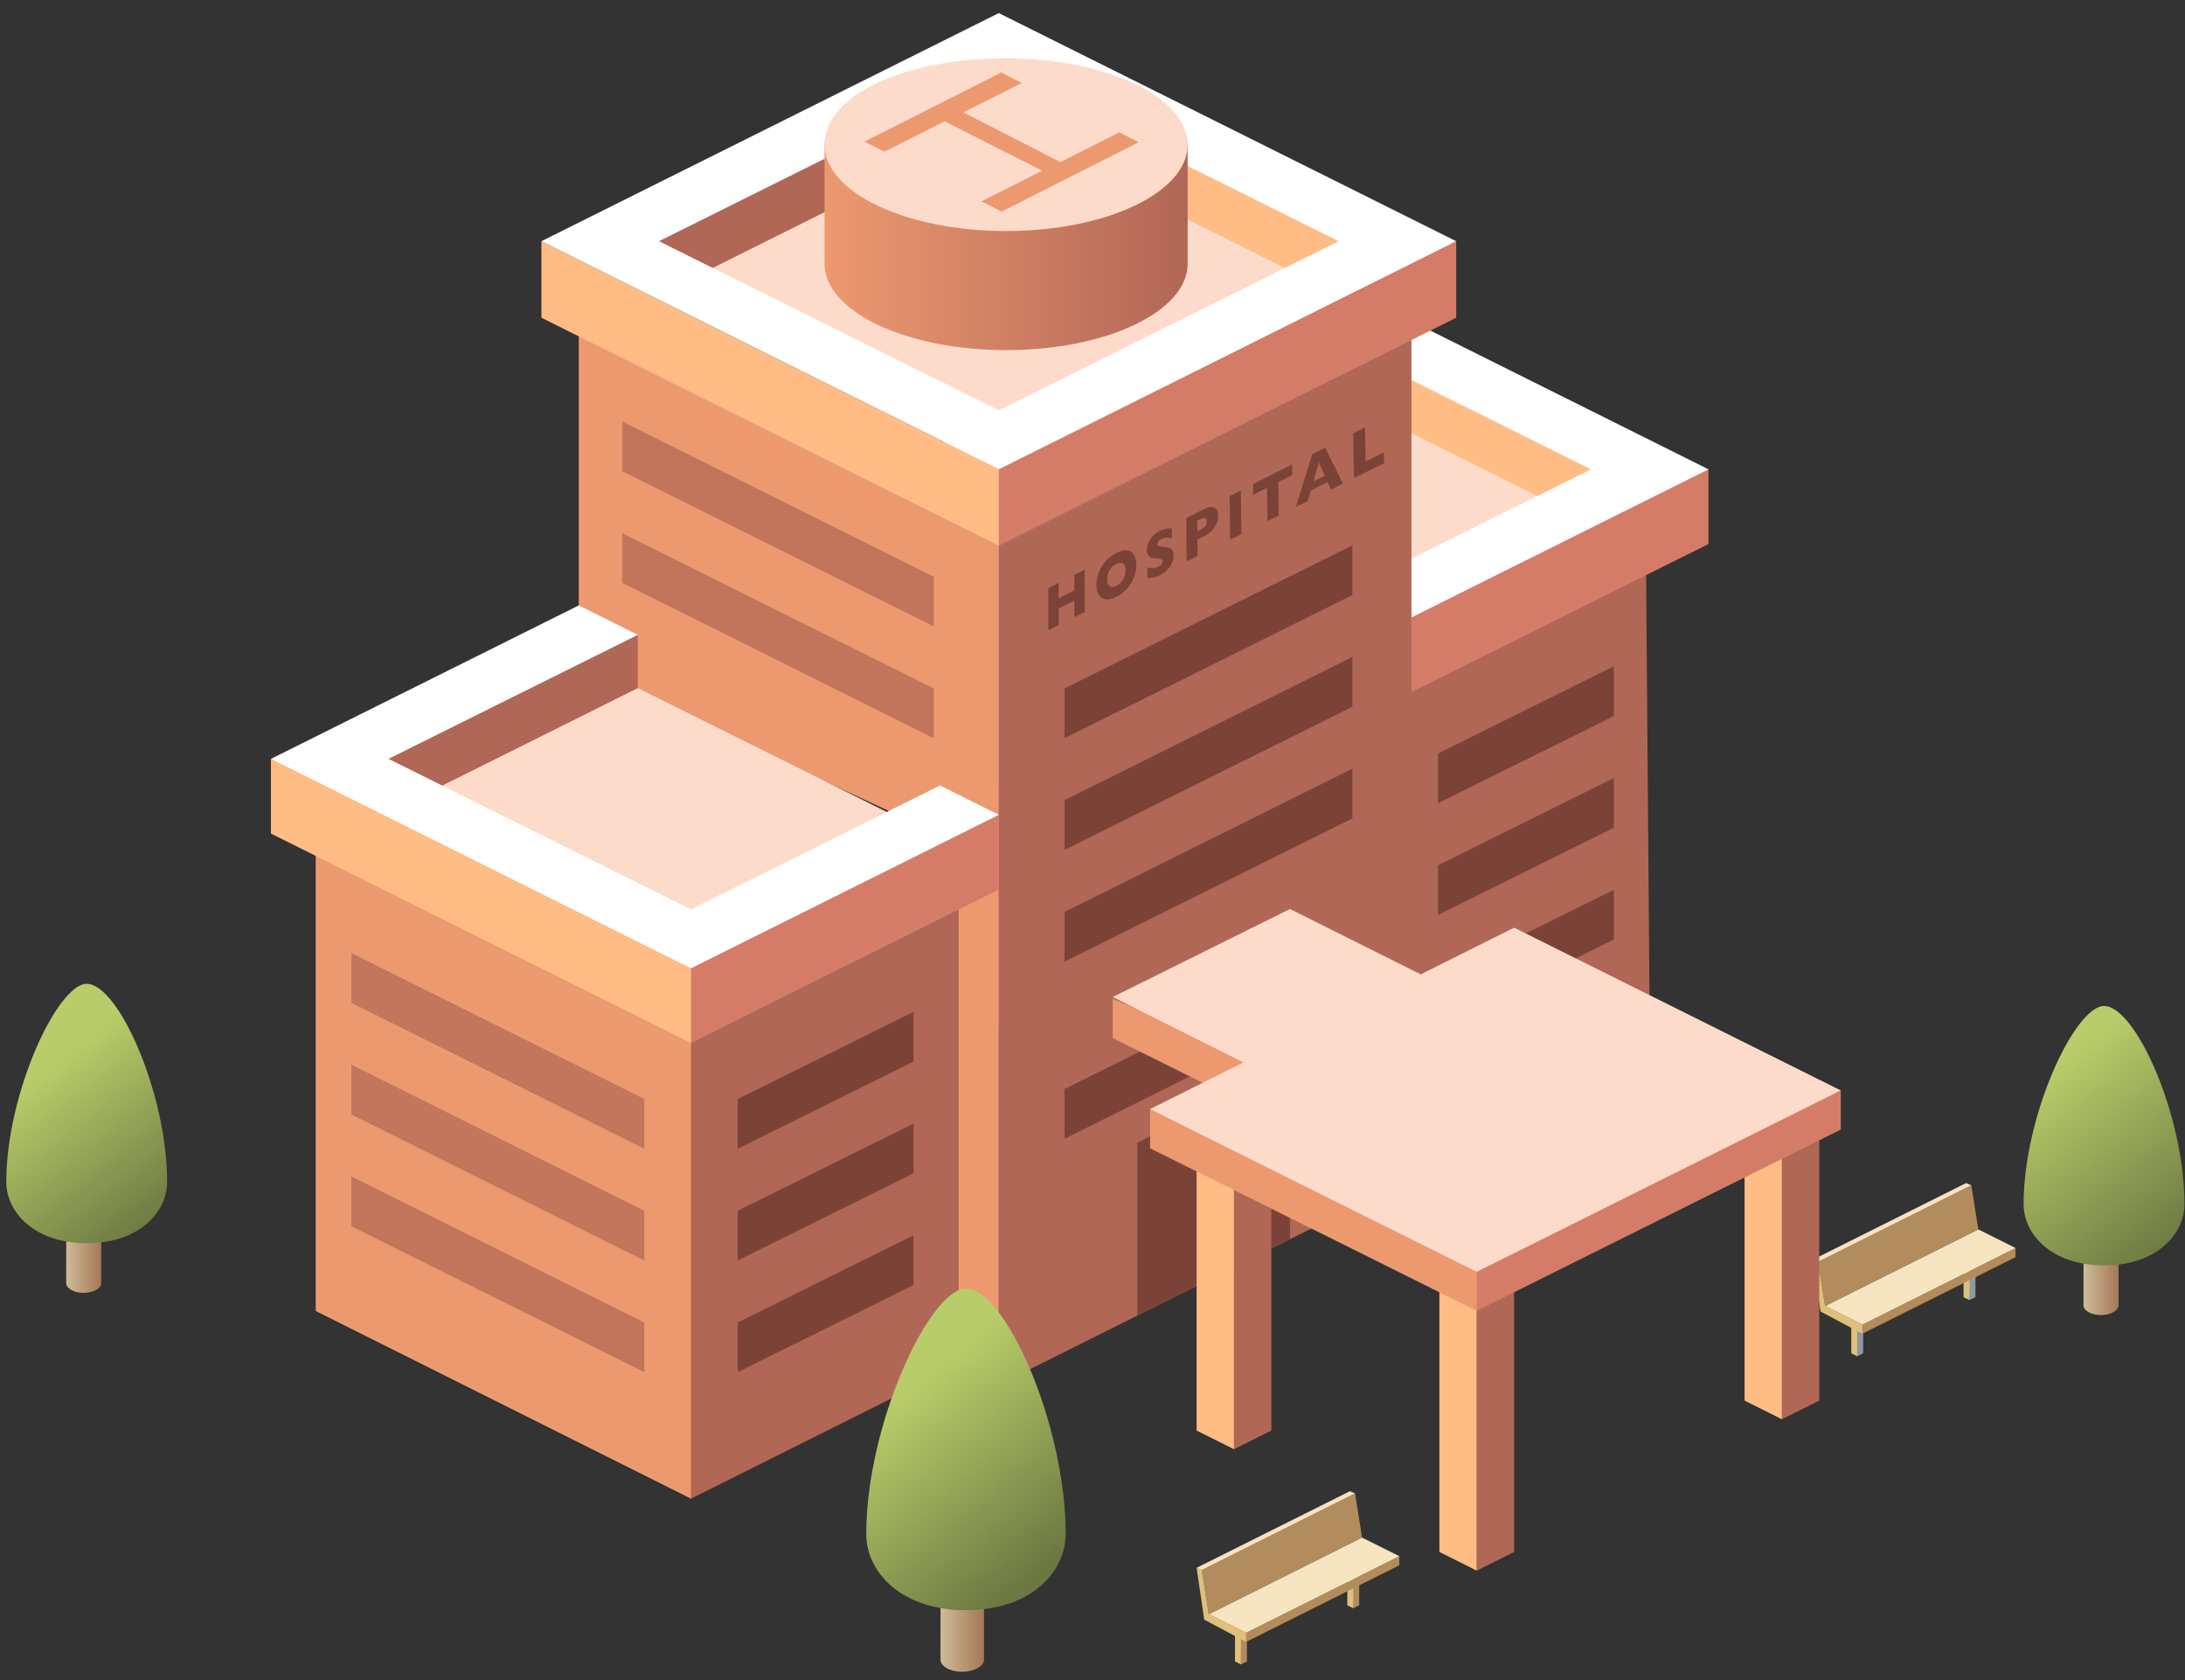
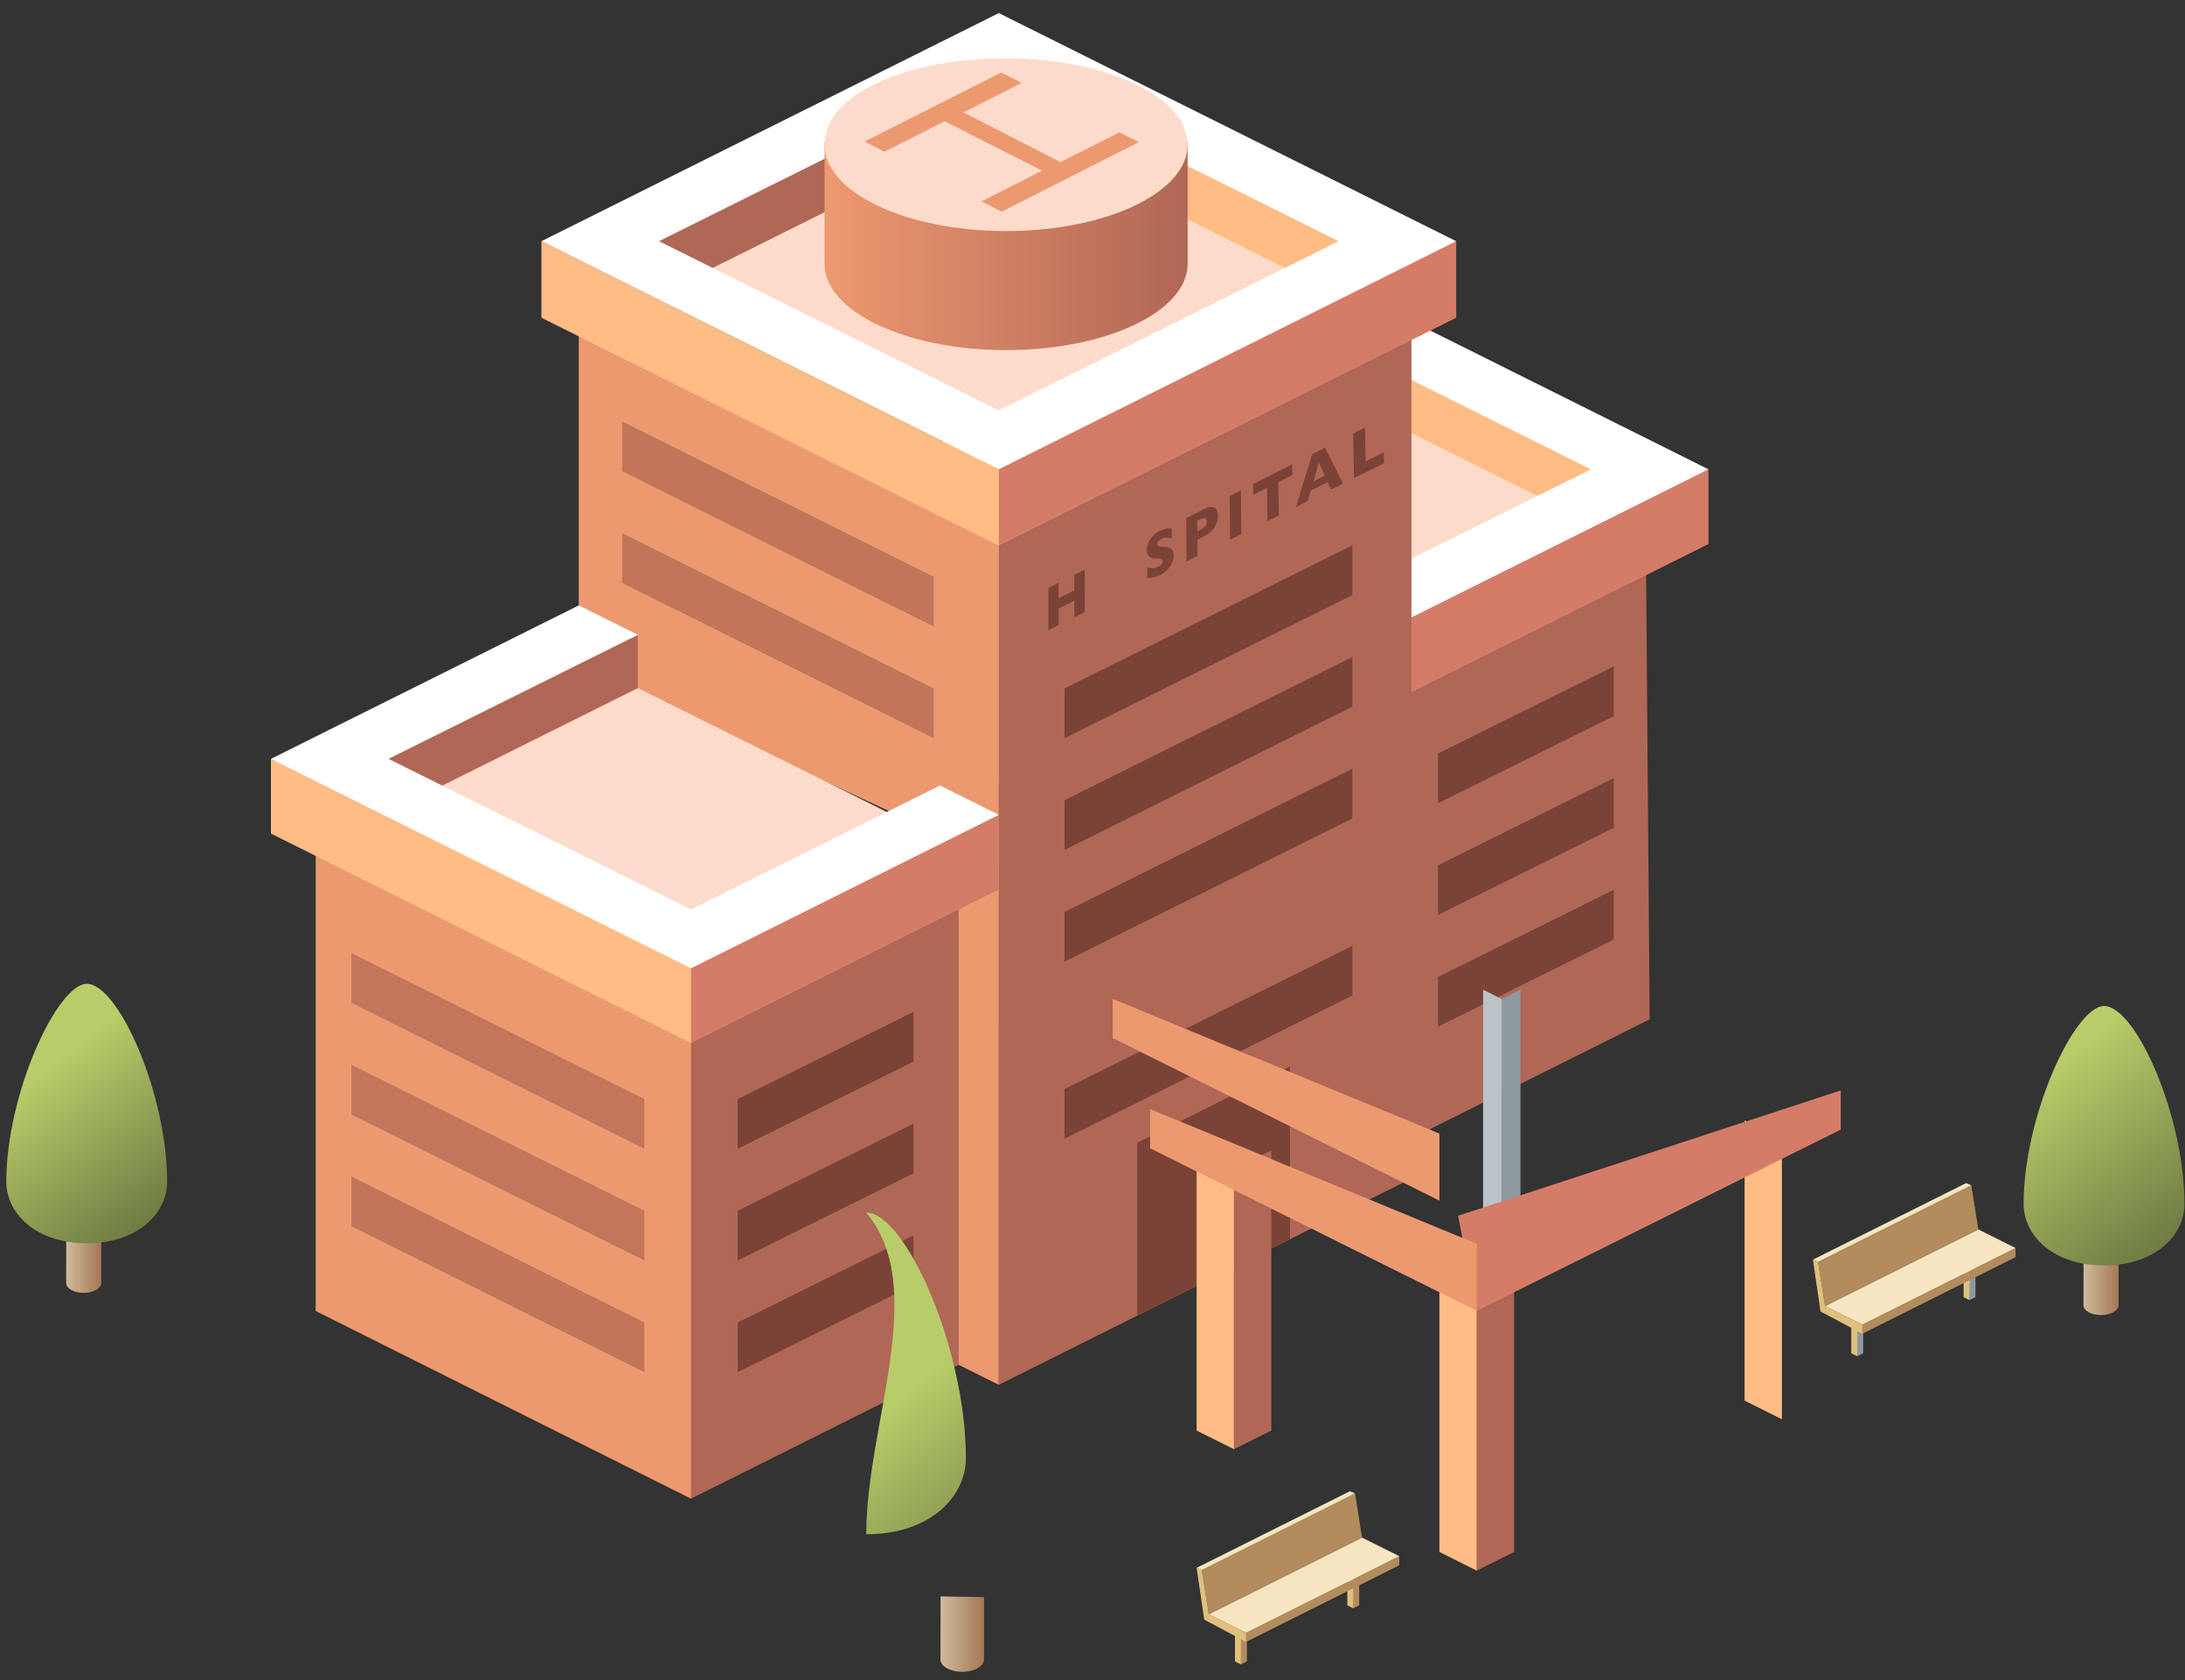
<svg xmlns="http://www.w3.org/2000/svg" version="1.1" id="Layer_1" x="0px" y="0px" width="234px" height="179.941px" viewBox="0 0 234 179.941" enable-background="new 0 0 234 179.941" xml:space="preserve">
  <rect x="0" y="0" width="234" height="179.941" fill="#333333" stroke="none" />
  <g>
    <g>
      <g>
        <polygon fill="#B16756" points="126.003,63.861 176.193,49.482 176.668,109.15 150.002,122.48    " />
        <polygon fill="#BAC3C8" points="150.002,64.898 105.81,42.482 105.81,100.385 150.002,122.48    " />
        <g>
          <polygon fill="#DEA675" points="101.017,49.261 101.017,41.261 153.002,62.113 150.002,73.689     " />
        </g>
        <g>
          <g>
            <path fill="#FDDBCB" d="M140.307,32.684l39.561,19.687l-29.787,8.291l-39.562-20.688L140.307,32.684z" />
          </g>
        </g>
        <g>
          <polygon fill="#FFBC84" points="146.629,44.127 146.629,38.426 170.242,50.177 170.1,55.828     " />
        </g>
        <g>
          <polygon fill="#B16756" points="140.307,33.684 140.307,27.983 111.693,40.734 114.835,46.385     " />
        </g>
        <g>
          <polygon fill="#D57C68" points="182.967,58.254 182.967,50.254 150.002,63.689 150.002,74.689     " />
        </g>
        <g>
          <polygon fill="none" points="144.002,60.375 174.668,45.113 138.307,26.983 111.603,40.261     " />
          <g>
            <polygon fill="#FFFFFF" points="133.98,32.143 170.381,50.256 143.676,63.535 150.002,66.689 182.967,50.256 133.98,25.828        101.016,42.263 107.314,45.404      " />
          </g>
        </g>
      </g>
      <g>
        <polygon fill="#7B4338" points="172.832,71.351 172.832,76.679 154.002,86.015 154.002,80.689    " />
      </g>
      <g>
        <polygon fill="#7B4338" points="172.832,83.314 172.832,88.642 154.002,97.976 154.002,92.652    " />
      </g>
      <g>
        <polygon fill="#7B4338" points="172.832,95.277 172.832,100.605 154.002,109.941 154.002,104.615    " />
      </g>
      <polygon fill="#B16756" points="54.003,103.861 110.193,82.482 102.668,146.149 74.002,160.479   " />
      <polygon fill="#ED9970" points="74.002,102.898 33.811,82.482 33.811,140.385 74.002,160.479   " />
      <g>
        <polygon fill="#ED9970" points="106.967,88.29 106.967,148.29 102.668,146.149 102.668,86.15    " />
      </g>
      <g>
        <polygon fill="#ED9970" points="61.983,33.024 61.983,71.47 106.967,92.291 106.967,50.256    " />
      </g>
      <polygon fill="#B16756" points="106.967,50.254 151.158,33.875 151.158,126.197 106.967,148.29   " />
      <g>
        <polygon fill="#7B4338" points="138.15,114.191 138.15,132.697 121.796,140.875 121.796,122.367    " />
      </g>
      <g>
        <polygon fill="#D57C68" points="155.951,34.024 155.951,25.828 104.967,48.254 106.967,58.433    " />
      </g>
      <g>
        <polygon fill="#FFBC84" points="57.983,34.024 57.983,25.828 106.967,50.254 106.967,58.433    " />
      </g>
      <polygon fill="none" points="143.363,25.828 106.967,43.939 70.569,25.828 106.967,7.715   " />
      <g>
        <g>
          <path fill="#FDDBCB" d="M107.047,5.854l39.562,19.688l-39.562,19.687L67.486,25.541L107.047,5.854z" />
        </g>
      </g>
      <g>
        <polygon fill="#B16756" points="106.967,13.416 106.967,7.715 68.659,25.301 71.799,30.951    " />
      </g>
      <g>
        <polygon fill="#FFBC84" points="106.967,13.416 106.967,7.715 144.646,25.301 142.135,30.951    " />
      </g>
      <g>
        <polygon fill="#FFBC84" points="29.018,89.261 29.018,81.261 77.002,100.113 74.002,111.689    " />
      </g>
      <g>
        <g>
          <path fill="#FFFFFF" d="M57.983,25.828l48.982,24.425l48.981-24.425L106.966,1.401L57.983,25.828z M106.967,7.715l36.396,18.113      l-36.396,18.111L70.57,25.828L106.967,7.715z" />
        </g>
      </g>
      <g>
        <g>
          <path fill="#FDDBCB" d="M68.307,73.683l35.562,17.688L74.08,99.662L38.519,80.974L68.307,73.683z" />
        </g>
      </g>
      <g>
        <polygon fill="#B16756" points="68.307,73.683 68.307,67.982 39.694,80.734 42.835,86.384    " />
      </g>
      <g>
        <polygon fill="#D57C68" points="106.967,95.254 106.967,87.253 74.002,100.689 74.002,111.689    " />
      </g>
      <g>
        <polygon fill="none" points="68.003,96.375 98.668,81.113 66.307,64.982 39.604,78.261    " />
        <g>
          <polygon fill="#FFFFFF" points="74.002,97.375 41.604,81.261 68.307,67.982 61.981,64.828 29.018,81.261 74.002,103.689       106.967,87.253 100.668,84.113     " />
        </g>
      </g>
    </g>
    <g>
      <polygon fill="#7B4338" points="97.833,108.351 97.833,113.679 79.002,123.015 79.002,117.689   " />
    </g>
    <g>
      <polygon fill="#7B4338" points="97.833,120.314 97.833,125.642 79.002,134.976 79.002,129.652   " />
    </g>
    <g opacity="0.5">
      <polygon fill="#975447" points="37.632,102.054 37.632,107.383 69.003,123.015 69.003,117.689   " />
    </g>
    <g opacity="0.5">
      <polygon fill="#975447" points="37.632,114.015 37.632,119.344 69.003,134.976 69.003,129.652   " />
    </g>
    <g>
      <polygon fill="#7B4338" points="97.833,132.277 97.833,137.605 79.002,146.94 79.002,141.615   " />
    </g>
    <g>
      <polygon fill="#7B4338" points="144.832,70.351 144.832,75.679 114.002,91.015 114.002,85.689   " />
    </g>
    <g>
      <polygon fill="#7B4338" points="144.832,82.314 144.832,87.642 114.002,102.976 114.002,97.652   " />
    </g>
    <g>
      <polygon fill="#7B4338" points="144.832,101.277 144.832,106.605 114.002,121.941 114.002,116.615   " />
    </g>
    <g>
      <polygon fill="#7B4338" points="144.832,58.388 144.832,63.717 114.002,79.052 114.002,73.726   " />
    </g>
    <g>
      <polygon fill="#B16756" points="158.15,138.189 162.15,136.189 162.15,166.188 158.15,168.188   " />
      <polygon fill="#FFBC84" points="158.15,138.189 154.15,136.189 154.15,166.188 158.15,168.188   " />
    </g>
    <g>
      <polygon opacity="0.5" fill="#975447" enable-background="new    " points="37.632,125.978 37.632,131.306 69.003,146.94     69.003,141.615   " />
    </g>
    <g>
      <polygon opacity="0.5" fill="#975447" enable-background="new    " points="66.632,45.129 66.632,50.457 100.002,67.09     100.002,61.763   " />
    </g>
    <g>
      <g>
        <polygon fill="#8E99A0" points="198.793,142.072 199.535,141.861 199.535,144.913 198.898,145.233    " />
        <polygon fill="#DFC07D" points="198.898,142.179 198.26,141.861 198.26,144.913 198.898,145.233    " />
      </g>
      <g>
        <polygon fill="#8E99A0" points="210.816,136.058 211.559,135.849 211.559,138.9 210.922,139.222    " />
        <polygon fill="#DFC07D" points="210.922,136.168 210.287,135.849 210.287,138.9 210.922,139.222    " />
      </g>
      <g>
        <polygon fill="#B28C5D" points="199.443,141.847 215.852,133.642 215.852,134.615 199.443,142.819    " />
        <polygon fill="#F6E5C0" points="195.457,139.855 211.865,131.65 215.852,133.642 199.443,141.847    " />
      </g>
      <g>
        <polygon fill="#B28C5D" points="194.703,135.125 211.115,126.918 211.867,131.65 195.457,139.855    " />
        <polygon fill="#DFC07D" points="195.451,139.834 194.703,135.125 194.15,134.888 194.965,140.437 199.443,142.819      199.443,141.847    " />
        <polygon fill="#F6E5C0" points="194.15,134.888 210.557,126.689 211.115,126.918 194.703,135.125    " />
      </g>
    </g>
    <g>
      <polygon opacity="0.5" fill="#975447" enable-background="new    " points="66.632,57.09 66.632,62.418 100.002,79.052     100.002,73.726   " />
    </g>
    <g>
-       <polygon fill="#B16756" points="190.832,121.98 194.832,119.98 194.832,149.979 190.832,151.979   " />
      <polygon fill="#FFBC84" points="190.832,121.98 186.832,119.98 186.832,149.979 190.832,151.979   " />
    </g>
    <g>
      <polygon fill="#B16756" points="132.15,125.189 136.15,123.189 136.15,153.188 132.15,155.188   " />
      <polygon fill="#FFBC84" points="132.15,125.189 128.151,123.189 128.151,153.188 132.15,155.188   " />
    </g>
    <g>
      <polygon fill="#ED9970" points="119.167,111.156 119.167,106.961 154.15,121.386 154.15,128.566   " />
    </g>
    <g>
      <polygon fill="#8E99A0" points="160.832,106.98 162.832,105.98 162.832,135.98 160.832,136.98   " />
      <polygon fill="#BAC3C8" points="160.832,106.98 158.832,105.98 158.832,135.98 160.832,136.98   " />
    </g>
    <g>
      <g>
        <polygon fill="#D57C68" points="197.135,120.959 197.135,116.763 156.15,130.189 158.15,140.369    " />
      </g>
      <g>
        <polygon fill="#ED9970" points="123.167,122.959 123.167,118.763 158.15,133.189 158.15,140.369    " />
      </g>
      <g>
        <g>
-           <path fill="#FDDBCB" d="M119.167,106.763l13.999,7l-9.999,5l34.983,17.428l38.979-19.428L162.15,99.336l-10,5l-14-7      L119.167,106.763z" />
-         </g>
+           </g>
      </g>
    </g>
    <g>
      <linearGradient id="SVGID_1_" gradientUnits="userSpaceOnUse" x1="-110.97" y1="270.751" x2="-72.085" y2="270.751" gradientTransform="matrix(1 0 0 -1 199.275 293.996)">
        <stop offset="0" style="stop-color:#ED9970" />
        <stop offset="1" style="stop-color:#B16756" />
      </linearGradient>
      <path fill="url(#SVGID_1_)" d="M127.189,28.244c0,5.109-8.702,9.248-19.445,9.248c-10.729,0-19.439-4.138-19.439-9.248    c0-1.176,0-13,0-13s11.055-6.246,19.439-6.246c7.562,0,19.445,6.246,19.445,6.246S127.189,26.735,127.189,28.244z" />
      <path fill="#FDDBCB" d="M127.189,15.498c0,5.104-8.702,9.244-19.445,9.244c-10.729,0-19.439-4.141-19.439-9.244    c0-5.389,8.711-9.248,19.439-9.248C118.487,6.25,127.189,10.389,127.189,15.498z" />
      <g>
        <polygon fill="#ED9970" points="107.222,7.764 109.424,8.881 103.179,12.039 113.576,17.358 119.868,14.17 121.958,15.223      107.274,22.666 105.108,21.565 111.603,18.276 101.168,12.992 94.716,16.246 92.589,15.158    " />
      </g>
    </g>
    <g>
      <g>
        <polygon fill="#B28C5D" points="132.793,175.071 133.535,174.86 133.535,177.913 132.898,178.233    " />
        <polygon fill="#DFC07D" points="132.898,175.178 132.26,174.86 132.26,177.913 132.898,178.233    " />
      </g>
      <g>
        <polygon fill="#B28C5D" points="144.816,169.057 145.561,168.848 145.561,171.899 144.922,172.221    " />
        <polygon fill="#DFC07D" points="144.922,169.167 144.287,168.848 144.287,171.899 144.922,172.221    " />
      </g>
      <g>
        <polygon fill="#B28C5D" points="133.443,174.846 149.854,166.641 149.854,167.614 133.443,175.819    " />
        <polygon fill="#F6E5C0" points="129.458,172.854 145.865,164.649 149.854,166.641 133.443,174.846    " />
      </g>
      <g>
        <polygon fill="#B28C5D" points="128.704,168.124 145.115,159.917 145.867,164.649 129.458,172.854    " />
        <polygon fill="#DFC07D" points="129.452,172.833 128.704,168.124 128.151,167.887 128.966,173.436 133.443,175.819      133.443,174.846    " />
        <polygon fill="#F6E5C0" points="128.151,167.887 144.559,159.688 145.115,159.917 128.704,168.124    " />
      </g>
    </g>
  </g>
  <g>
    <linearGradient id="SVGID_2_" gradientUnits="userSpaceOnUse" x1="-1042.242" y1="730.631" x2="-1046.901" y2="730.631" gradientTransform="matrix(-1 0 0 1 -941.521 -555.644)">
      <stop offset="0" style="stop-color:#CFBB9A" />
      <stop offset="1" style="stop-color:#A47855" />
    </linearGradient>
    <path fill="url(#SVGID_2_)" d="M100.719,177.703c0,0.729,1.037,1.319,2.326,1.319s2.334-0.59,2.334-1.319c0-0.403,0-6.678,0-6.678   l-4.65-0.076C100.729,170.949,100.719,176.977,100.719,177.703z" />
    <linearGradient id="SVGID_3_" gradientUnits="userSpaceOnUse" x1="-87.399" y1="126.193" x2="-102.899" y2="144.443" gradientTransform="matrix(1 0 0 -1 199.275 293.996)">
      <stop offset="0" style="stop-color:#6C7842" />
      <stop offset="1" style="stop-color:#B8CD69" />
    </linearGradient>
-     <path fill="url(#SVGID_3_)" d="M92.769,164.292c0,3.979,3.676,8.134,10.687,8.134c6.996,0,10.672-4.155,10.672-8.134   c0-11.795-6.496-26.312-10.672-26.312C99.577,137.98,92.769,152.498,92.769,164.292z" />
+     <path fill="url(#SVGID_3_)" d="M92.769,164.292c6.996,0,10.672-4.155,10.672-8.134   c0-11.795-6.496-26.312-10.672-26.312C99.577,137.98,92.769,152.498,92.769,164.292z" />
  </g>
  <g>
    <linearGradient id="SVGID_4_" gradientUnits="userSpaceOnUse" x1="-1204.89" y1="693.211" x2="-1208.648" y2="693.211" gradientTransform="matrix(-1 0 0 1 -981.76 -555.644)">
      <stop offset="0" style="stop-color:#CFBB9A" />
      <stop offset="1" style="stop-color:#A47855" />
    </linearGradient>
    <path fill="url(#SVGID_4_)" d="M223.129,139.758c0,0.59,0.836,1.063,1.875,1.063s1.883-0.477,1.883-1.063c0-0.324,0-5.385,0-5.385   l-3.75-0.062C223.137,134.312,223.129,139.173,223.129,139.758z" />
    <linearGradient id="SVGID_5_" gradientUnits="userSpaceOnUse" x1="33.908" y1="160.539" x2="19.158" y2="178.539" gradientTransform="matrix(1 0 0 -1 199.275 293.996)">
      <stop offset="0" style="stop-color:#6C7842" />
      <stop offset="1" style="stop-color:#B8CD69" />
    </linearGradient>
    <path fill="url(#SVGID_5_)" d="M216.717,128.944c0,3.208,2.965,6.561,8.619,6.561c5.641,0,8.605-3.353,8.605-6.561   c0-9.512-5.238-21.219-8.605-21.219C222.208,107.725,216.717,119.432,216.717,128.944z" />
  </g>
  <g>
    <linearGradient id="SVGID_6_" gradientUnits="userSpaceOnUse" x1="-988.847" y1="690.834" x2="-992.605" y2="690.834" gradientTransform="matrix(-1 0 0 1 -981.76 -555.644)">
      <stop offset="0" style="stop-color:#CFBB9A" />
      <stop offset="1" style="stop-color:#A47855" />
    </linearGradient>
    <path fill="url(#SVGID_6_)" d="M7.086,137.38c0,0.589,0.836,1.063,1.876,1.063c1.039,0,1.882-0.477,1.882-1.063   c0-0.324,0-5.385,0-5.385l-3.749-0.062C7.095,131.934,7.086,136.795,7.086,137.38z" />
    <linearGradient id="SVGID_7_" gradientUnits="userSpaceOnUse" x1="-182.421" y1="162.729" x2="-195.171" y2="178.979" gradientTransform="matrix(1 0 0 -1 199.275 293.996)">
      <stop offset="0" style="stop-color:#6C7842" />
      <stop offset="1" style="stop-color:#B8CD69" />
    </linearGradient>
    <path fill="url(#SVGID_7_)" d="M0.675,126.566c0,3.208,2.964,6.561,8.618,6.561c5.642,0,8.605-3.353,8.605-6.561   c0-9.512-5.238-21.219-8.605-21.219C6.165,105.347,0.675,117.054,0.675,126.566z" />
  </g>
  <g>
    <path fill="#7B4338" d="M116.174,65.534l-1.118,0.555l-0.004-1.771l-1.674,0.84v1.765l-1.106,0.552v-4.505l1.104-0.563v1.66   l1.675-0.847l-0.003-1.659l1.116-0.563L116.174,65.534z" />
-     <path fill="#7B4338" d="M121.702,60.477c0.004,0.433-0.076,0.864-0.238,1.308c-0.164,0.438-0.407,0.85-0.729,1.223   c-0.32,0.373-0.717,0.673-1.178,0.902c-0.467,0.231-0.861,0.317-1.186,0.262c-0.321-0.062-0.561-0.231-0.719-0.512   c-0.157-0.277-0.234-0.623-0.236-1.029c-0.001-0.409,0.074-0.83,0.229-1.267c0.152-0.43,0.392-0.838,0.711-1.219   c0.322-0.383,0.715-0.688,1.184-0.929c0.35-0.178,0.658-0.271,0.938-0.284c0.274-0.015,0.5,0.041,0.678,0.164   c0.18,0.127,0.314,0.309,0.41,0.549C121.654,59.883,121.702,60.161,121.702,60.477z M120.535,61.061   c-0.001-0.168-0.021-0.313-0.066-0.437c-0.039-0.121-0.105-0.211-0.191-0.272c-0.082-0.062-0.188-0.095-0.309-0.088   c-0.125,0.002-0.266,0.043-0.424,0.127c-0.307,0.151-0.544,0.381-0.718,0.685c-0.173,0.299-0.259,0.629-0.259,0.977   c0.002,0.351,0.09,0.587,0.267,0.716s0.414,0.119,0.718-0.033c0.211-0.103,0.389-0.241,0.534-0.416   c0.146-0.174,0.259-0.369,0.334-0.586C120.499,61.516,120.536,61.295,120.535,61.061z" />
    <path fill="#7B4338" d="M125.688,59.452c0.002,0.289-0.057,0.569-0.18,0.842c-0.121,0.276-0.295,0.522-0.514,0.746   c-0.223,0.221-0.477,0.403-0.764,0.545c-0.078,0.041-0.178,0.086-0.295,0.129c-0.115,0.043-0.27,0.091-0.457,0.127   c-0.195,0.043-0.396,0.058-0.602,0.054l-0.008-1.131c0.191,0.047,0.385,0.071,0.572,0.071c0.188,0.004,0.393-0.049,0.605-0.155   c0.197-0.103,0.324-0.203,0.385-0.314c0.059-0.104,0.084-0.194,0.084-0.264c0-0.125-0.051-0.205-0.15-0.238   c-0.102-0.034-0.246-0.051-0.438-0.047c-0.214,0-0.396-0.022-0.56-0.069c-0.156-0.045-0.289-0.138-0.392-0.272   c-0.103-0.137-0.151-0.334-0.154-0.591c-0.002-0.248,0.05-0.495,0.148-0.745c0.1-0.255,0.252-0.491,0.463-0.716   c0.207-0.228,0.459-0.415,0.76-0.567c0.218-0.108,0.416-0.184,0.601-0.226c0.183-0.046,0.334-0.066,0.455-0.064   c0.117,0.004,0.198,0.009,0.246,0.021l0.01,1.085c-0.161-0.059-0.336-0.088-0.532-0.1c-0.193-0.009-0.404,0.046-0.623,0.154   c-0.146,0.075-0.25,0.162-0.313,0.26c-0.062,0.101-0.095,0.199-0.095,0.295c0,0.093,0.033,0.152,0.099,0.188   c0.065,0.036,0.183,0.056,0.349,0.068c0.299,0.016,0.536,0.045,0.717,0.09c0.183,0.043,0.322,0.125,0.427,0.25   C125.633,58.995,125.686,59.19,125.688,59.452z" />
    <path fill="#7B4338" d="M130.447,55.218c0,0.175-0.02,0.354-0.069,0.548c-0.049,0.188-0.129,0.382-0.239,0.583   c-0.111,0.195-0.263,0.389-0.451,0.571c-0.188,0.187-0.414,0.341-0.672,0.471l-0.777,0.39l0.017,1.746l-1.178,0.586l-0.039-4.635   l1.95-0.99c0.259-0.132,0.482-0.198,0.675-0.203c0.188-0.01,0.346,0.031,0.457,0.117c0.112,0.085,0.196,0.199,0.248,0.344   C130.42,54.885,130.443,55.043,130.447,55.218z M129.232,55.838c0-0.224-0.058-0.346-0.17-0.371   c-0.108-0.027-0.31,0.033-0.594,0.178l-0.25,0.126l0.01,1.119l0.254-0.131c0.197-0.097,0.351-0.188,0.457-0.271   c0.104-0.082,0.181-0.177,0.229-0.276C129.213,56.111,129.234,55.985,129.232,55.838z" />
    <path fill="#7B4338" d="M132.945,57.193l-1.207,0.601l-0.051-4.675l1.203-0.609L132.945,57.193z" />
    <path fill="#7B4338" d="M138.402,50.868l-1.496,0.754l0.05,3.575l-1.222,0.608l-0.049-3.568l-1.479,0.747l-0.015-1.141l4.19-2.125   L138.402,50.868z" />
    <path fill="#7B4338" d="M143.827,51.781l-1.291,0.643l-0.354-0.798l-1.804,0.898l-0.328,1.136l-1.271,0.633l1.746-5.659   l1.381-0.697L143.827,51.781z M141.877,50.94l-0.637-1.432l-0.584,2.042L141.877,50.94z" />
    <path fill="#7B4338" d="M148.23,49.593l-3.226,1.604l-0.09-4.789l1.272-0.644l0.067,3.646l1.949-0.977L148.23,49.593z" />
  </g>
</svg>